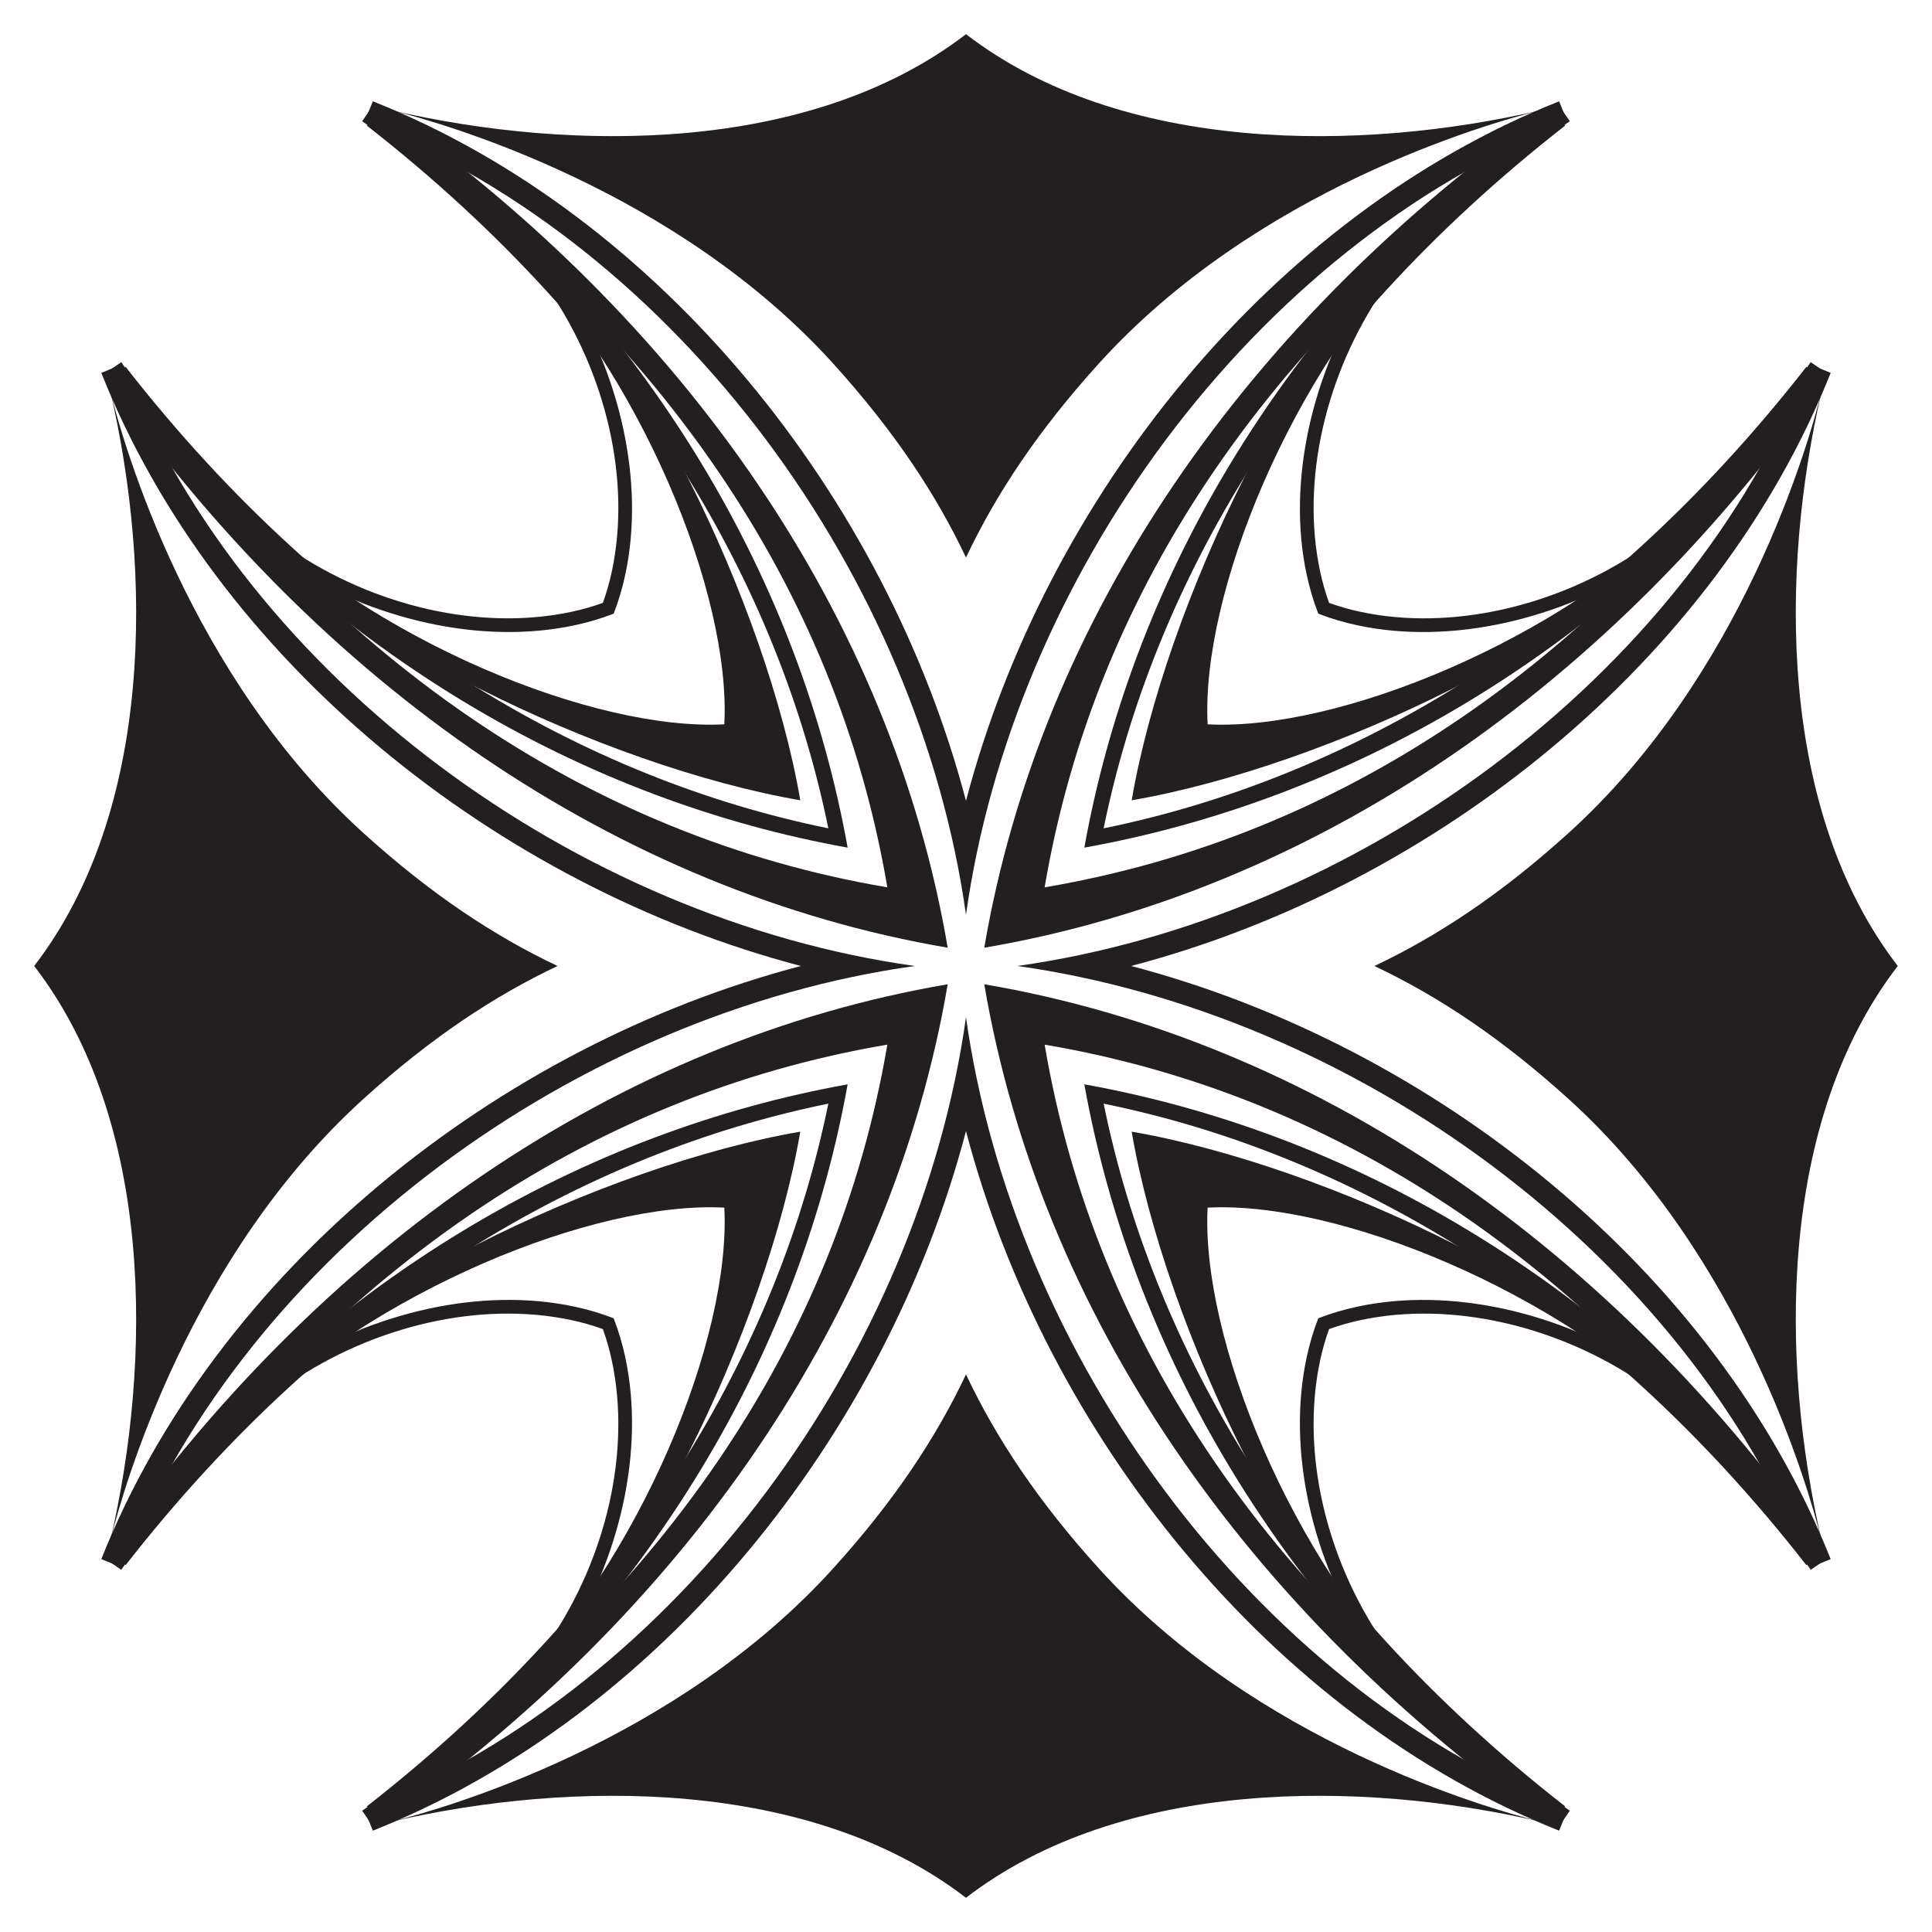
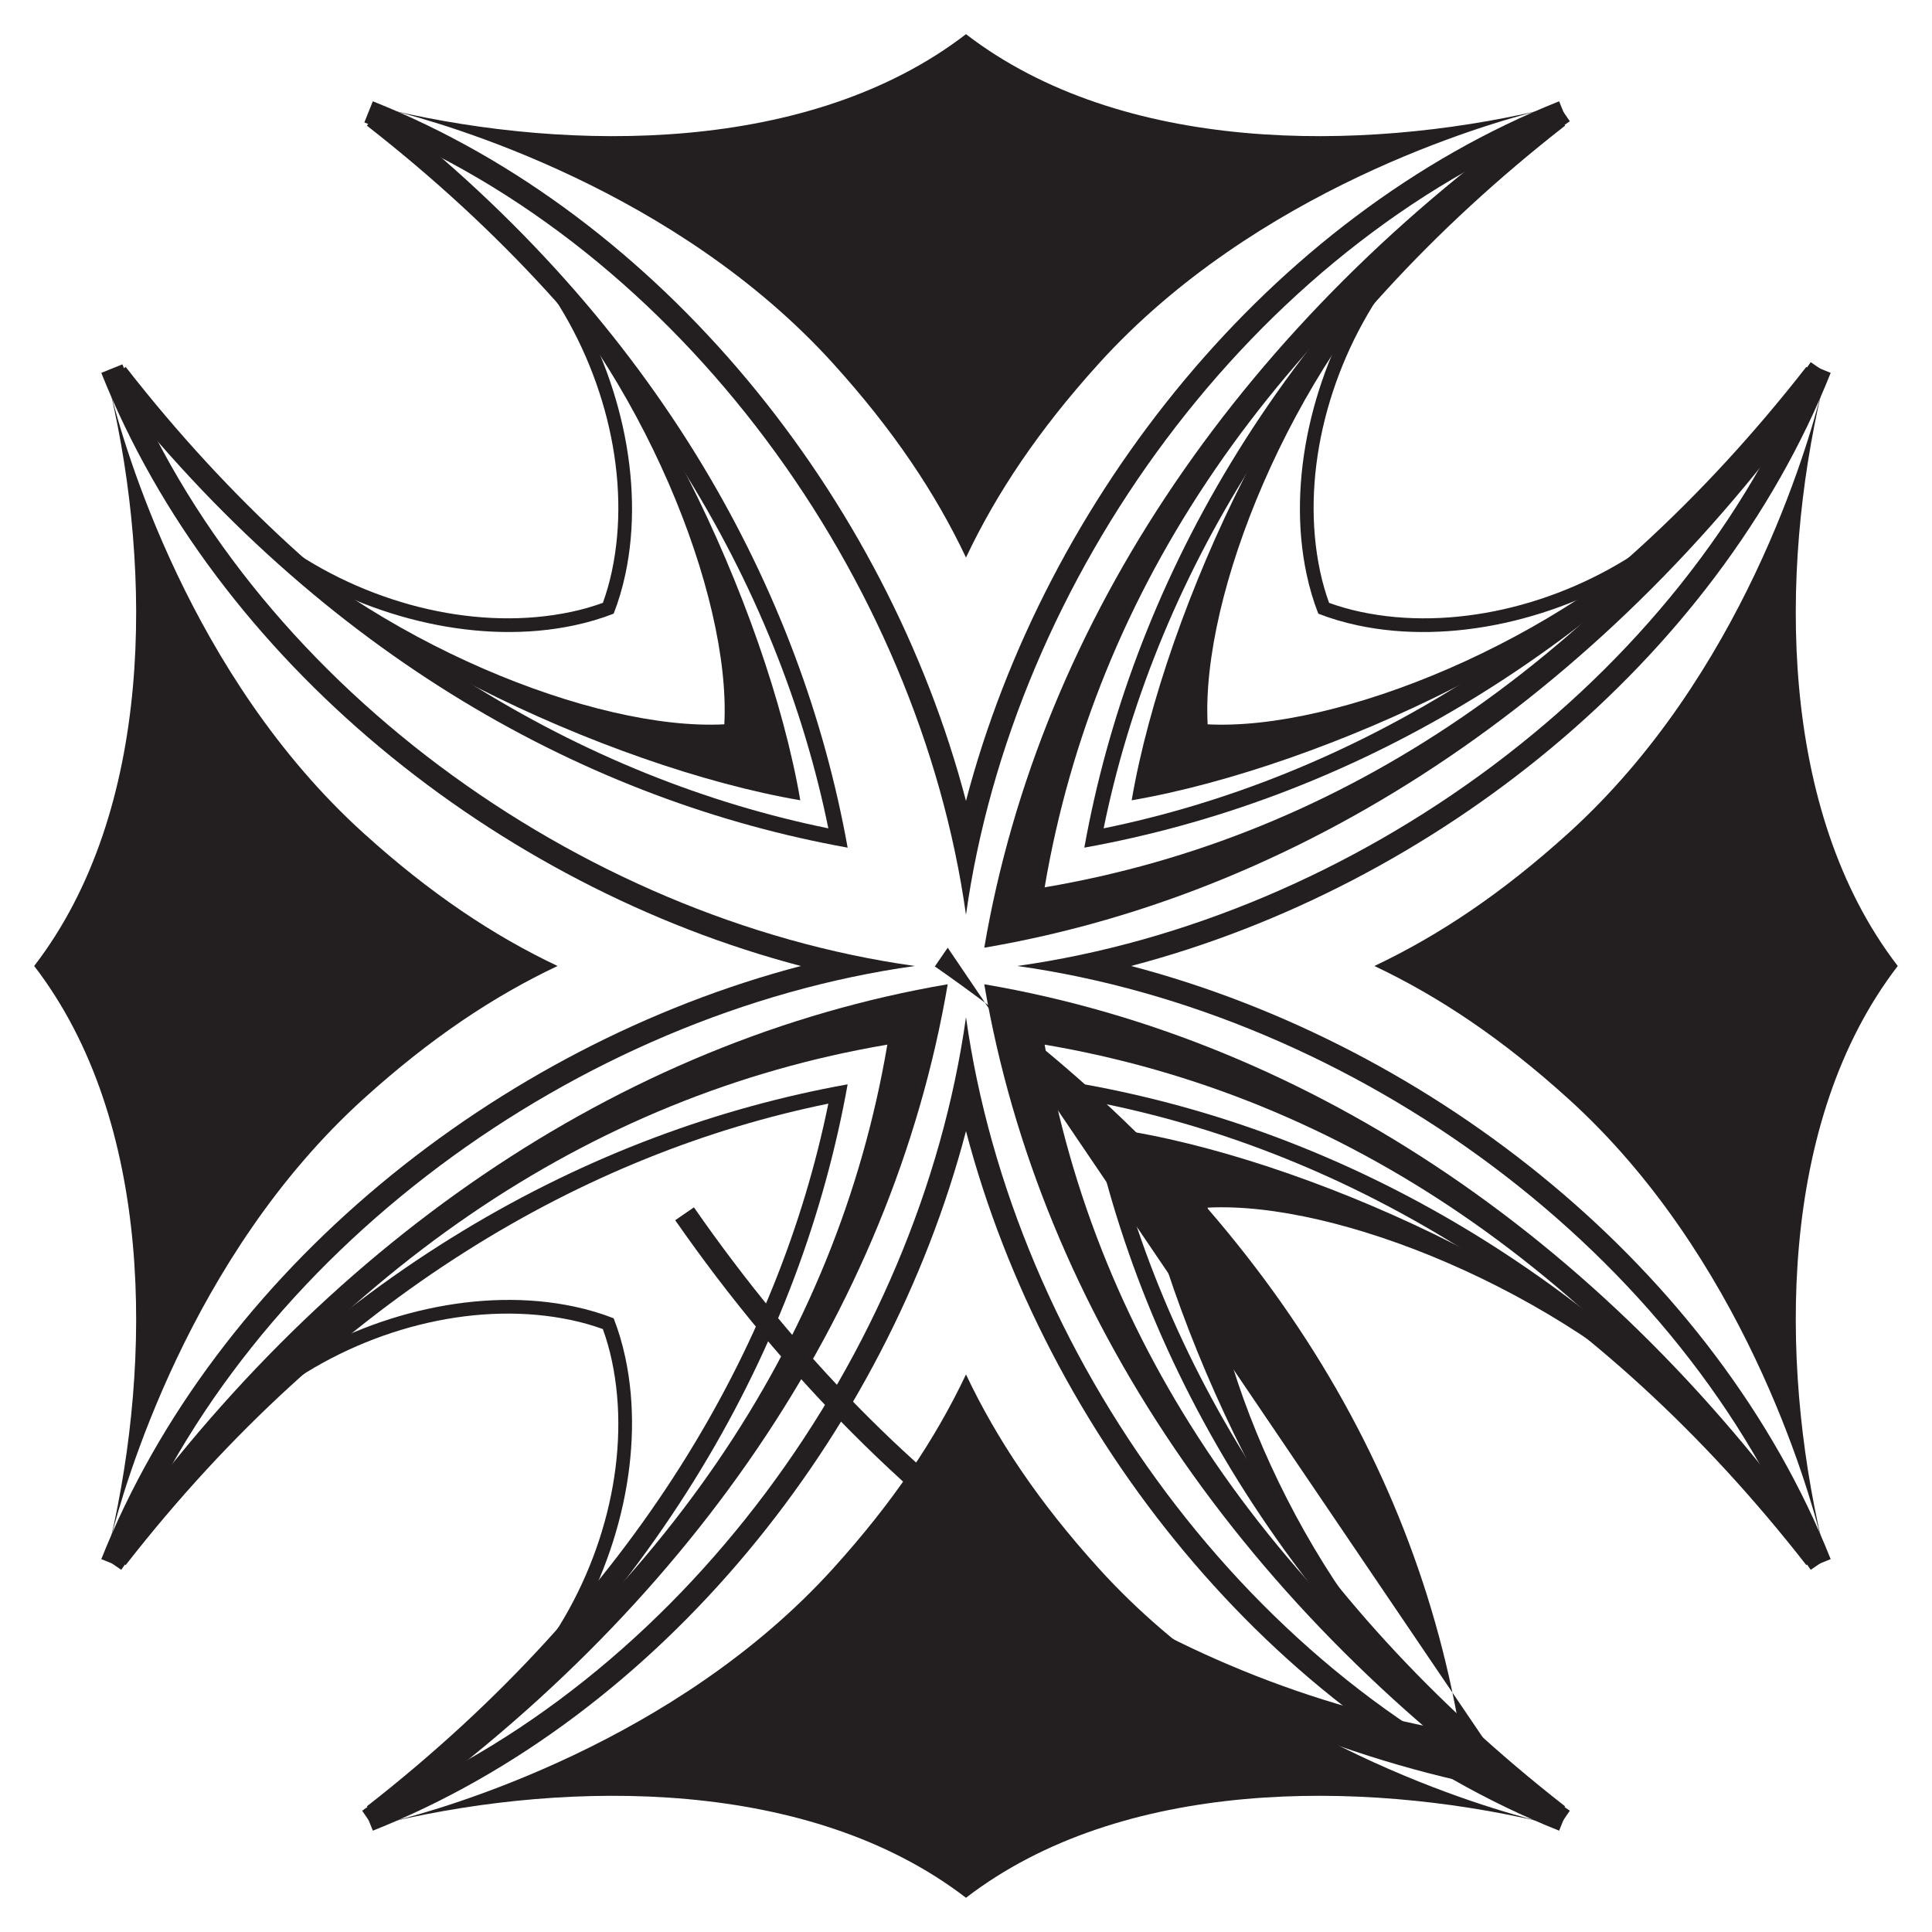
<svg xmlns="http://www.w3.org/2000/svg" enable-background="new 0 0 1658.68 1658.68" version="1.1" viewBox="0 0 1658.7 1658.7" xml:space="preserve">
  <g fill="#231F20">
    <path d="m1131.8 526.85c10.714 4.184 22.037 7.551 33.94 10.068 79.602 16.963 173.75-4.707 248.41-53.516-1.788-3.942-3.42-7.863-4.839-11.86-71.636 48.863-162.94 70.401-241.07 53.78-9.45-2.013-18.512-4.599-27.17-7.74-3.141-8.657-5.727-17.72-7.74-27.17-16.621-78.132 4.917-169.44 53.78-241.07-3.996-1.419-7.917-3.051-11.86-4.839-48.809 74.661-70.479 168.81-53.516 248.41 2.517 11.903 5.884 23.227 10.068 33.94z" />
-     <path d="m1131.8 1131.8c-4.184 10.714-7.551 22.037-10.068 33.94-16.963 79.602 4.707 173.75 53.516 248.41 3.942-1.788 7.863-3.42 11.86-4.839-48.863-71.636-70.401-162.94-53.78-241.07 2.013-9.45 4.599-18.512 7.74-27.17 8.657-3.141 17.72-5.727 27.17-7.74 78.132-16.621 169.44 4.917 241.07 53.78 1.419-3.996 3.051-7.917 4.839-11.86-74.661-48.809-168.81-70.479-248.41-53.516-11.903 2.517-23.227 5.884-33.94 10.068z" />
    <path d="m526.85 1131.8c-10.714-4.184-22.037-7.551-33.94-10.068-79.602-16.963-173.75 4.707-248.41 53.516 1.788 3.942 3.42 7.863 4.839 11.86 71.637-48.863 162.94-70.401 241.07-53.78 9.45 2.013 18.512 4.599 27.17 7.74 3.141 8.657 5.727 17.72 7.74 27.17 16.621 78.132-4.917 169.44-53.78 241.07 3.996 1.419 7.917 3.051 11.86 4.839 48.809-74.661 70.479-168.81 53.516-248.41-2.517-11.903-5.884-23.227-10.068-33.94z" />
    <path d="m526.85 526.85c4.184-10.714 7.551-22.037 10.068-33.94 16.963-79.602-4.707-173.75-53.516-248.41-3.942 1.788-7.863 3.42-11.86 4.839 48.863 71.637 70.401 162.94 53.78 241.07-2.013 9.45-4.599 18.512-7.74 27.17-8.657 3.141-17.72 5.727-27.17 7.74-78.132 16.621-169.44-4.917-241.07-53.78-1.419 3.996-3.051 7.917-4.839 11.86 74.661 48.809 168.81 70.479 248.41 53.516 11.903-2.517 23.227-5.884 33.94-10.068z" />
    <path d="m971.08 829.34c260.74-68.39 502.28-261.86 600.63-509.25l-18.121-7.284c-107.75 271.18-391.54 476.07-680.31 516.53 288.77 40.461 572.55 245.35 680.31 516.53l18.121-7.284c-98.344-247.39-339.89-440.86-600.63-509.25z" />
    <path d="m829.34 971.08c68.39 260.74 261.86 502.28 509.25 600.63l7.284-18.121c-271.18-107.75-476.07-391.54-516.53-680.31-40.461 288.77-245.35 572.55-516.53 680.31l7.284 18.121c247.39-98.344 440.86-339.89 509.25-600.63z" />
    <path d="m687.6 829.34c-260.74 68.39-502.28 261.86-600.63 509.25l18.121 7.284c107.75-271.18 391.54-476.07 680.31-516.53-288.77-40.461-572.55-245.35-680.31-516.53l-18.121 7.284c98.344 247.39 339.89 440.86 600.63 509.25z" />
    <path d="m829.34 687.6c-68.39-260.74-261.86-502.28-509.25-600.63l-7.284 18.121c271.18 107.75 476.07 391.54 516.53 680.31 40.461-288.77 245.35-572.55 516.53-680.31l-7.284-18.121c-247.39 98.344-440.86 339.89-509.25 600.63z" />
    <path d="m930.94 727.74c220.09-39.593 449.02-162.25 635.22-400.81l-15.358-11.94c-180.55 231.35-395.72 353.81-603.28 396.17 42.368-207.56 164.82-422.73 396.17-603.28l-11.94-15.358c-238.56 186.19-361.22 415.13-400.81 635.22z" />
    <path d="m930.94 930.94c39.593 220.09 162.25 449.02 400.81 635.22l11.94-15.358c-231.35-180.55-353.81-395.72-396.17-603.28 207.56 42.368 422.73 164.82 603.28 396.17l15.358-11.94c-186.19-238.56-415.13-361.22-635.22-400.81z" />
    <path d="m727.74 930.94c-220.09 39.593-449.02 162.25-635.22 400.81l15.358 11.94c180.55-231.35 395.72-353.81 603.28-396.17-42.368 207.56-164.82 422.73-396.17 603.28l11.94 15.358c238.56-186.19 361.22-415.13 400.81-635.22z" />
    <path d="m727.74 727.74c-39.593-220.09-162.25-449.02-400.81-635.22l-11.94 15.358c231.35 180.55 353.81 395.72 396.17 603.28-207.56-42.368-422.73-164.82-603.28-396.17l-15.358 11.94c186.19 238.56 415.13 361.22 635.22 400.81z" />
    <path d="m845.03 813.65c281.9-48.06 539.52-224.14 725.63-491.67l-16.069-11.046c-177.29 254.84-401.21 407.37-657.72 450.88 43.516-256.52 196.04-480.43 450.88-657.72l-11.046-16.069c-267.53 186.11-443.61 443.73-491.67 725.63z" />
    <path d="m845.03 845.03c48.06 281.9 224.14 539.52 491.67 725.63l11.046-16.069c-254.84-177.29-407.37-401.21-450.88-657.72 256.52 43.516 480.43 196.04 657.72 450.88l16.069-11.046c-186.11-267.53-443.73-443.61-725.63-491.67z" />
    <path d="m813.65 845.03c-281.9 48.06-539.52 224.14-725.63 491.67l16.069 11.046c177.29-254.84 401.21-407.37 657.72-450.88-43.516 256.52-196.04 480.43-450.88 657.72l11.046 16.069c267.53-186.11 443.61-443.73 491.67-725.63z" />
-     <path d="m813.65 813.65c-48.06-281.9-224.14-539.52-491.67-725.63l-11.046 16.069c254.84 177.29 407.37 401.21 450.88 657.72-256.52-43.516-480.43-196.04-657.72-450.88l-16.069 11.046c186.11 267.53 443.73 443.61 725.63 491.67z" />
+     <path d="m813.65 813.65l-11.046 16.069c254.84 177.29 407.37 401.21 450.88 657.72-256.52-43.516-480.43-196.04-657.72-450.88l-16.069 11.046c186.11 267.53 443.73 443.61 725.63 491.67z" />
    <g clip-rule="evenodd" fill-rule="evenodd">
      <path d="m1036.8 621.86c110.87 5.823 301.39-70.534 419.21-188.53-74.76 109.71-317.62 225.14-484.42 253.75 28.602-166.8 144.04-409.66 253.75-484.42-118 117.81-194.36 308.33-188.53 419.21z" />
      <path d="m1036.8 1036.8c-5.823 110.87 70.534 301.39 188.53 419.21-109.71-74.76-225.14-317.62-253.75-484.42 166.8 28.602 409.66 144.04 484.42 253.75-117.81-118-308.33-194.36-419.21-188.53z" />
-       <path d="m621.86 1036.8c-110.87-5.823-301.39 70.534-419.21 188.53 74.76-109.71 317.62-225.14 484.42-253.75-28.602 166.8-144.04 409.66-253.75 484.42 118-117.81 194.36-308.33 188.53-419.21z" />
      <path d="m621.86 621.86c5.823-110.87-70.534-301.39-188.53-419.21 109.71 74.76 225.14 317.62 253.75 484.42-166.8-28.602-409.66-144.04-484.42-253.75 117.81 118 308.33 194.36 419.21 188.53z" />
    </g>
    <path d="m1322 1563.8c6.307 1.581 9.749 2.312 9.749 2.312-3.222-0.787-6.478-1.554-9.749-2.312z" />
    <path d="m943.25 1346.4c-51.785-57.215-87.827-111.29-113.91-166.4-26.084 55.105-62.127 109.18-113.91 166.4-135.15 149.39-332.9 205.94-378.75 217.43 153.27-35.498 358.67-37.592 492.66 65.494 134-103.09 339.4-100.99 492.66-65.494-45.852-11.493-243.6-68.045-378.75-217.43z" />
    <path d="m336.68 1563.8c-3.271 0.758-6.527 1.525-9.749 2.312 0 0 3.442-0.731 9.749-2.312z" />
    <path d="m312.27 715.43c-149.39-135.15-205.94-332.9-217.43-378.75 35.498 153.27 37.592 358.67-65.494 492.66 103.09 134 100.99 339.4 65.494 492.66 11.493-45.851 68.045-243.6 217.43-378.75 57.214-51.785 111.29-87.827 166.4-113.91-55.105-26.084-109.18-62.127-166.4-113.91z" />
    <path d="m94.834 1322c-1.581 6.307-2.312 9.749-2.312 9.749 0.787-3.222 1.554-6.478 2.312-9.749z" />
-     <path d="m94.834 336.68c-0.758-3.271-1.525-6.527-2.312-9.749 0 0 0.731 3.442 2.312 9.749z" />
    <path d="m1322 94.834c3.271-0.758 6.527-1.525 9.749-2.312 0 0-3.442 0.731-9.749 2.312z" />
    <path d="m336.68 94.834c-6.307-1.581-9.749-2.312-9.749-2.312 3.222 0.787 6.478 1.554 9.749 2.312z" />
    <path d="m829.34 29.34c-134 103.09-339.4 100.99-492.66 65.494 45.851 11.493 243.6 68.045 378.75 217.43 51.785 57.214 87.827 111.29 113.91 166.4 26.085-55.105 62.127-109.18 113.91-166.4 135.15-149.39 332.9-205.94 378.75-217.43-153.27 35.499-358.67 37.592-492.66-65.494z" />
    <path d="m1563.8 336.68c1.581-6.307 2.312-9.749 2.312-9.749-0.787 3.222-1.554 6.478-2.312 9.749z" />
-     <path d="m1563.8 1322c0.758 3.271 1.525 6.527 2.312 9.749 0 0-0.731-3.442-2.312-9.749z" />
    <path d="m1629.3 829.34c-103.09-134-100.99-339.4-65.494-492.66-11.493 45.851-68.045 243.6-217.43 378.75-57.215 51.785-111.29 87.827-166.4 113.91 55.105 26.084 109.18 62.127 166.4 113.91 149.39 135.15 205.94 332.9 217.43 378.75-35.498-153.27-37.592-358.67 65.494-492.66z" />
  </g>
</svg>